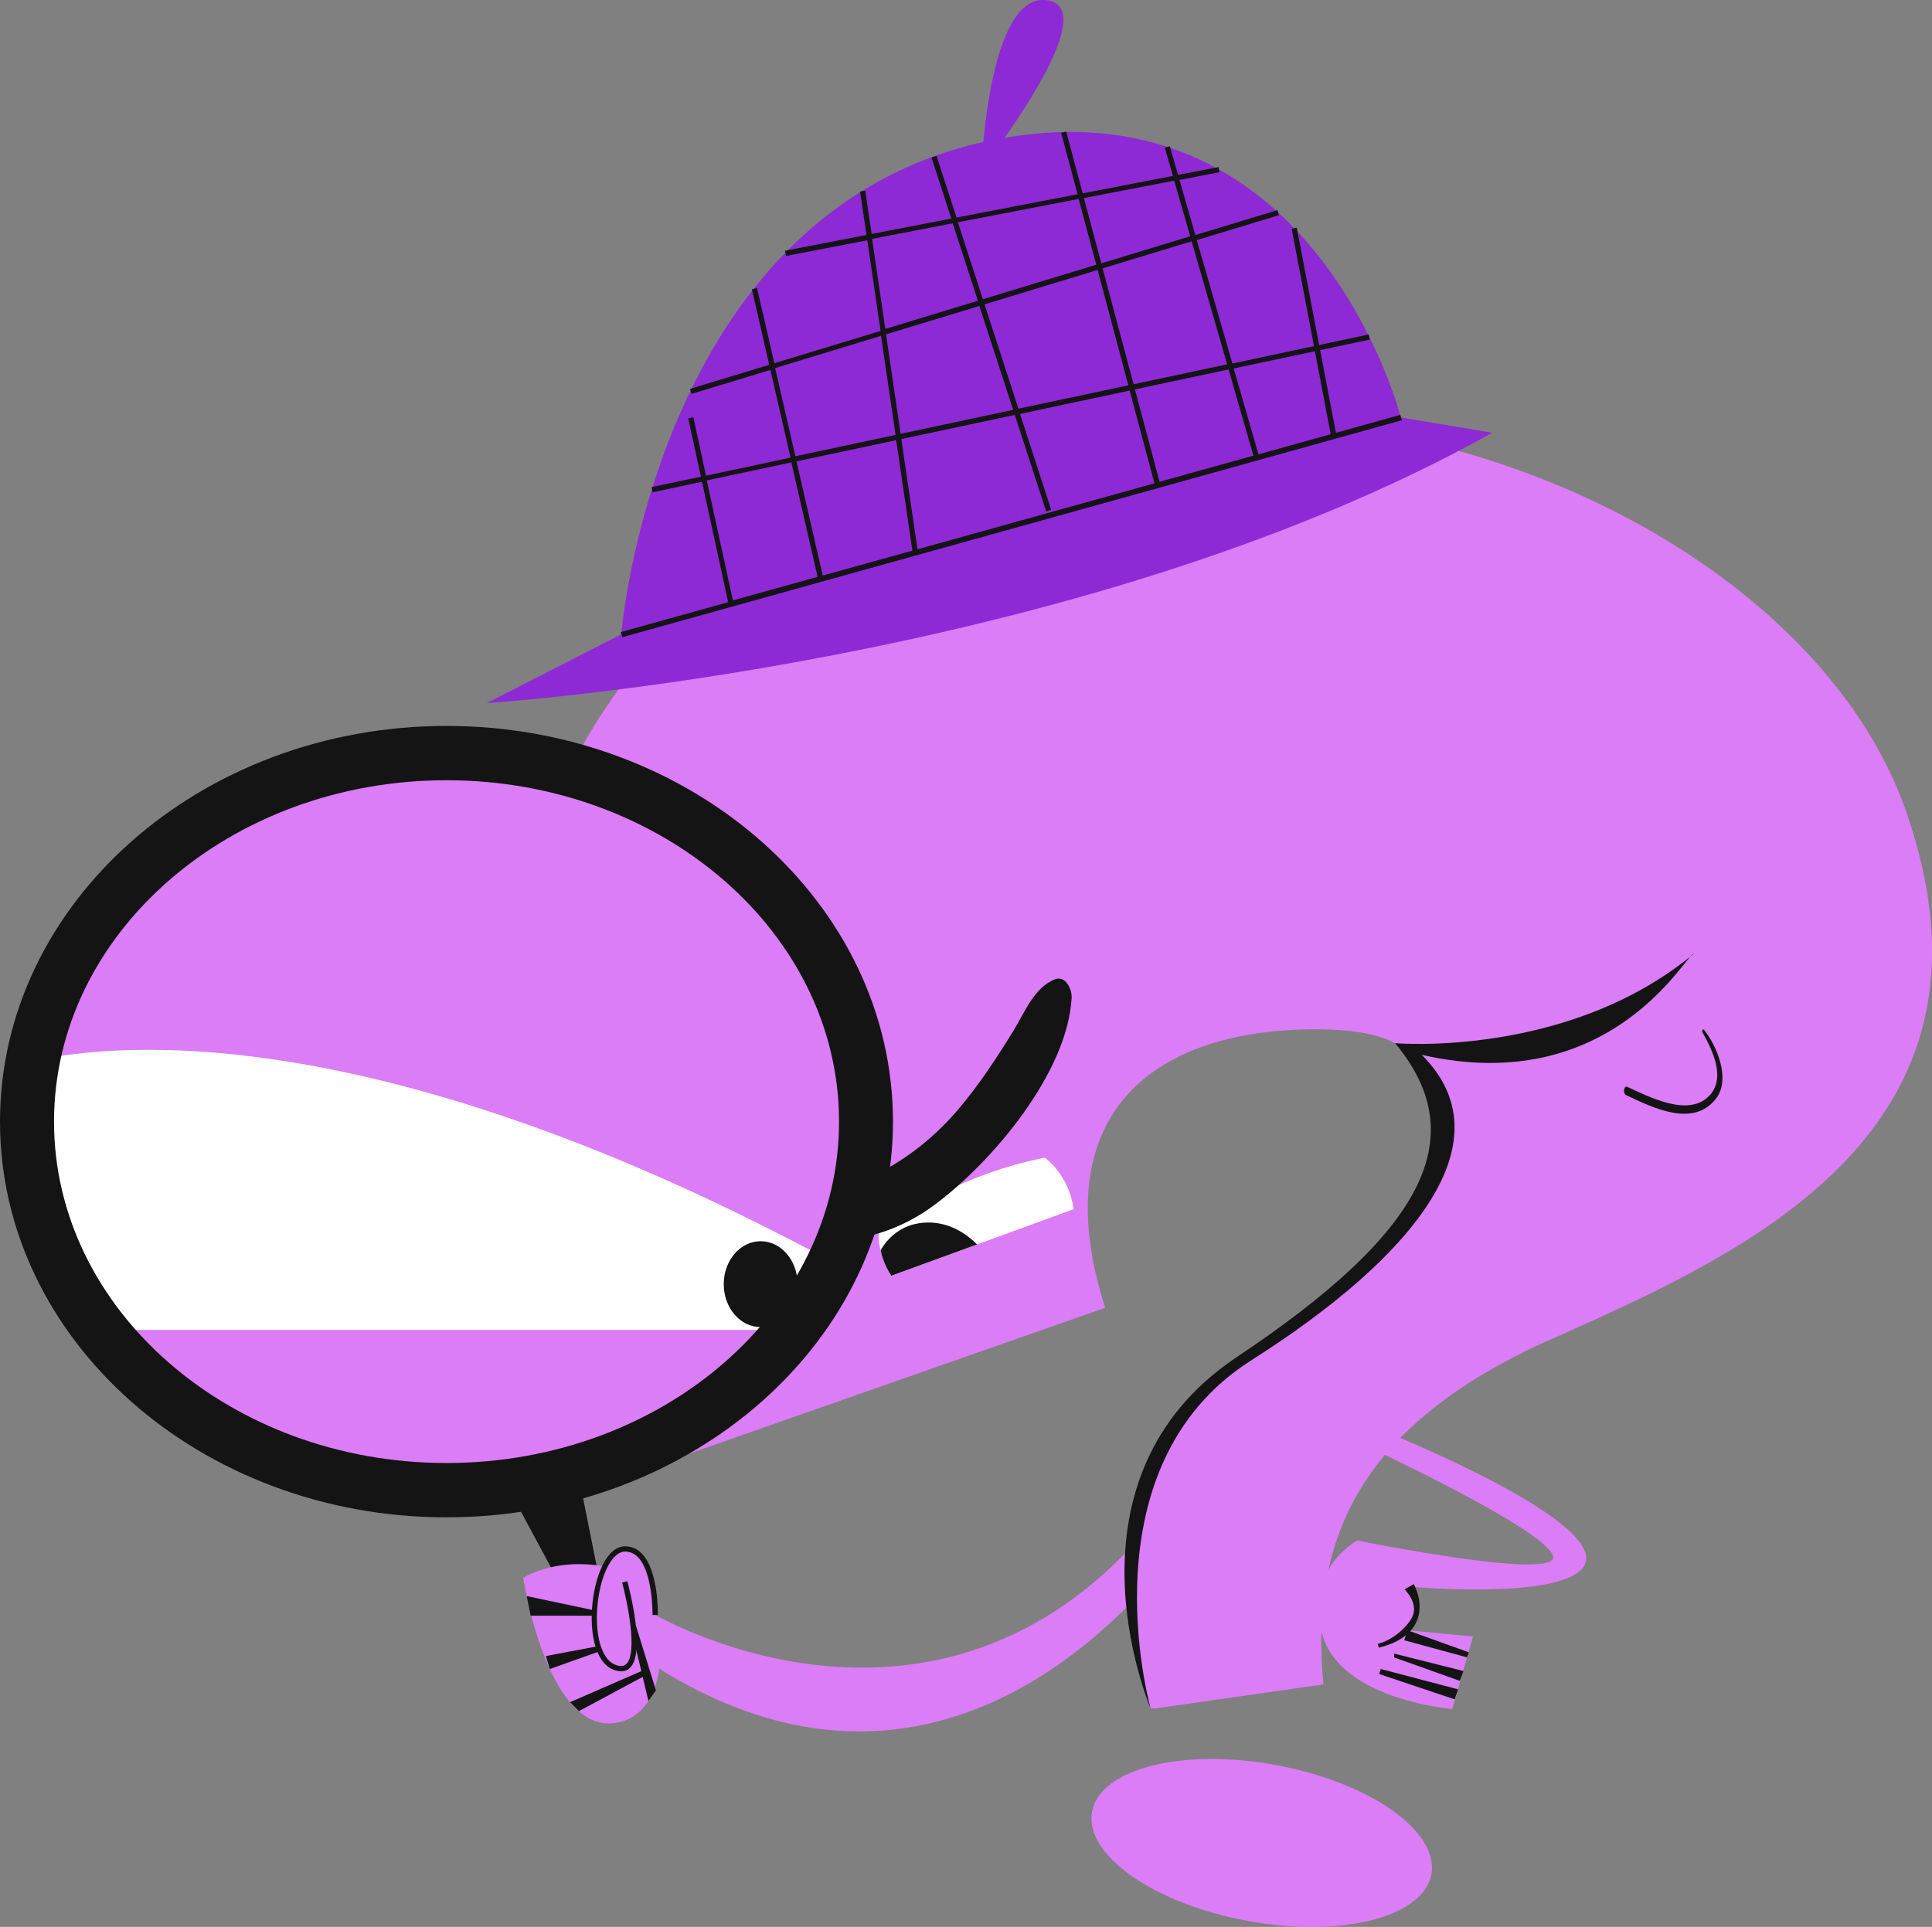
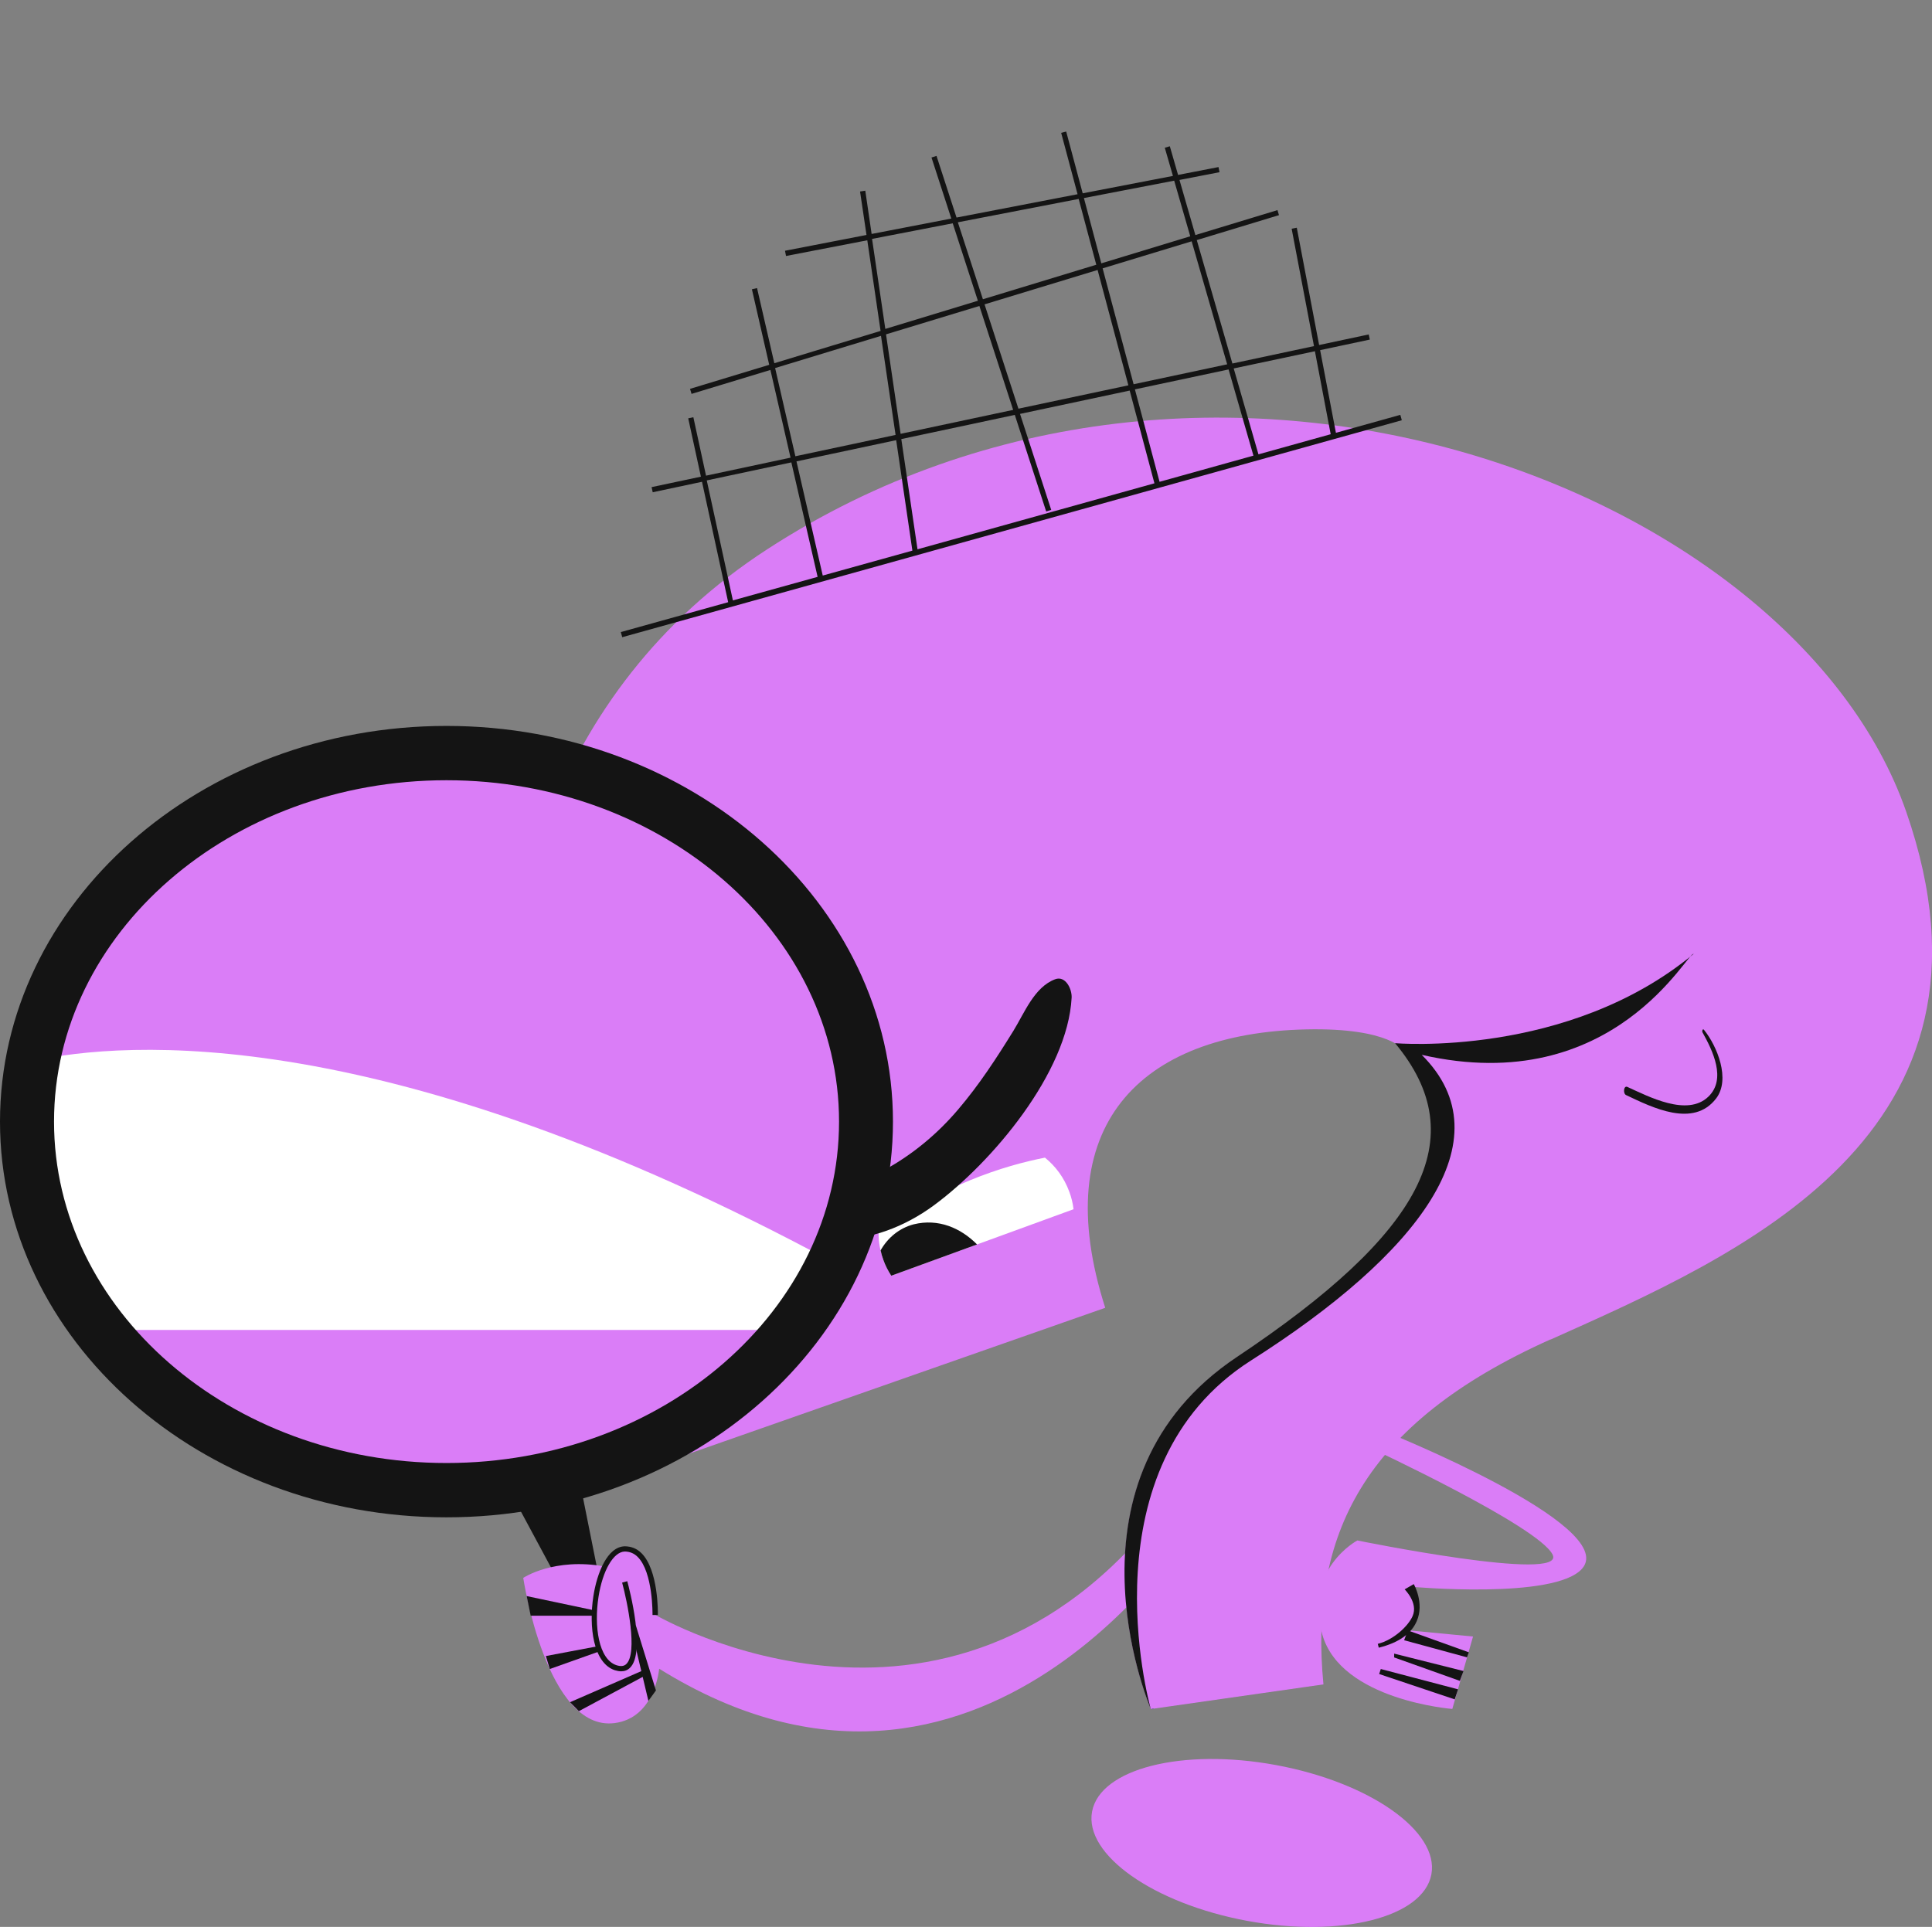
<svg xmlns="http://www.w3.org/2000/svg" id="Layer_2" viewBox="0 0 192.04 191.57">
  <rect x="0" y="0" width="192.04" height="191.57" fill="#808080" stroke="none" />
  <defs>
    <style>.cls-1{fill:#fff;}.cls-2{fill:#da7df7;}.cls-3{fill:#8e29d6;}.cls-4{fill:#002c54;}.cls-5{clip-path:url(#clippath);}.cls-6{fill:none;}.cls-7{fill:#141414;}</style>
    <clipPath id="clippath">
      <rect class="cls-6" y="0" width="192.04" height="191.57" />
    </clipPath>
  </defs>
  <g id="Layer_1-2">
    <g class="cls-5">
      <path class="cls-2" d="m142.28,186.34c-.79,4.28-8.98,6.35-18.3,4.63-9.31-1.72-16.22-6.58-15.43-10.86.79-4.28,8.98-6.35,18.29-4.63,9.31,1.72,16.22,6.58,15.44,10.86" />
      <polygon class="cls-4" points="114.66 169.91 114.36 169.91 114.62 169.77 114.66 169.91" />
      <polygon class="cls-7" points="58.31 162.42 48.2 143.62 56.34 140.86 60.41 161.2 58.31 162.42" />
      <path class="cls-2" d="m116.71,148.6c-21.39,29.66-51.58,11.94-51.58,11.94,0,0,.12-6.61-3.02-6.56-.8.01-1.48.71-1.99,1.76-5.04-.92-8.11,1.13-8.11,1.13,0,0,2.3,15.26,9.05,14.44,4.07-.5,4.46-5.41,4.46-5.41,32.02,19.92,53.15-14.26,53.15-14.26l-1.97-3.04Z" />
      <path class="cls-7" d="m61.75,166.16c-.2,0-.41-.04-.64-.11-2.13-.71-2.6-4.31-2.13-7.35.35-2.28,1.38-4.94,3.13-4.97.64.01,1.19.22,1.66.69,1.69,1.69,1.63,5.96,1.62,6.14h-.53c0-.05.06-4.24-1.47-5.77-.37-.37-.79-.53-1.28-.54-1.13.02-2.21,1.88-2.62,4.52-.45,2.92.01,6.19,1.78,6.78.43.14.75.11.98-.11,1.17-1.1.1-6.22-.41-8.1l.51-.14c.2.72,1.87,7.1.26,8.62-.24.23-.53.34-.87.34" />
      <polygon class="cls-7" points="64.45 169.1 62.7 161.74 63.2 161.59 65.2 168.06 64.45 169.1" />
      <polygon class="cls-7" points="57.54 170.12 56.66 169.23 64.23 165.93 64.45 166.41 57.54 170.12" />
      <polygon class="cls-7" points="54.65 165.93 54.26 164.64 59.5 163.65 59.6 164.17 54.65 165.93" />
      <polygon class="cls-7" points="59.08 160.63 52.75 160.63 52.35 158.68 59.08 160.1 59.08 160.63" />
      <path class="cls-2" d="m154.12,133.16c-18.73,8.4-23.98,19.6-22.57,34.3l-17.15,2.45s-9.8-22.75,8.58-34.99c18.37-12.25,24.5-21,16.62-30.45,0,0-1.38-2.31-9.73-2.13-16.62.35-25.79,9.65-20.01,27.68l-54.42,19.08s-23.1-65.97,20.82-94.49c43.92-28.53,102.02-6.13,113.21,26.07,11.2,32.2-16.62,44.1-35.35,52.5" />
      <path class="cls-7" d="m168.36,94.85c-.48-.57-7.83,14.41-27.04,10.02,8.48,8.44-.43,19.88-16.96,30.38-16.56,10.53-10.16,33.98-9.98,34.63-.3-.71-9.5-22.93,8.58-34.98,18.37-12.25,23.59-21.74,15.71-31.19,0,0,17.15,1.5,29.67-8.87" />
      <path class="cls-7" d="m161.63,108.87c2.62,1.24,6.69,3.29,8.95.34,1.46-1.91.1-5.21-1.2-6.82-.14-.18-.22.14-.15.25,1.01,1.81,2.4,4.64.58,6.39-2.1,2.02-5.93-.01-8.05-.97-.37-.17-.45.66-.13.81" />
      <path class="cls-1" d="m87.81,125.27c.21.56.47,1.08.78,1.56l18.12-6.61c-.07-.59-.21-1.18-.43-1.76-.5-1.36-1.34-2.5-2.41-3.37-3.99.78-10.4,2.73-16.54,7.51,0,.89.16,1.79.48,2.67" />
      <path class="cls-7" d="m97.12,123.72l-8.53,3.11c-.31-.48-.58-1-.78-1.56-.12-.32-.21-.64-.28-.96.7-1.24,1.84-2.21,3.29-2.59,2.45-.6,4.66.35,6.3,2" />
      <path class="cls-7" d="m76.13,117.09c2.37,8.21,10.89,7.02,16.69,2.75,5.79-4.27,13.31-13.19,13.7-20.66.04-.85-.61-2.22-1.65-1.82-2.06.78-3.03,3.32-4.13,5.11-1.68,2.72-3.42,5.39-5.49,7.82-2.06,2.43-4.52,4.48-7.31,6.01-2.72,1.49-8.59,3.2-10.82-.11-.53-.79-1.14.36-.98.91" />
      <path class="cls-2" d="m86.07,111.51c0,20.24-18.67,36.64-41.7,36.64S2.68,131.75,2.68,111.51s18.67-36.64,41.69-36.64,41.7,16.4,41.7,36.64" />
      <path class="cls-1" d="m82.91,125.55c-1.11,2.36-2.5,4.59-4.13,6.67H9.97c-4.6-5.89-7.29-13.02-7.29-20.7,0-2.06.19-4.07.57-6.04,9.15-2,35.08-4,79.66,20.07" />
      <path class="cls-7" d="m44.38,150.85C19.91,150.85,0,133.21,0,111.51s19.91-39.34,44.38-39.34,44.38,17.65,44.38,39.34-19.91,39.34-44.38,39.34m0-73.28c-21.51,0-39.01,15.22-39.01,33.94s17.5,33.94,39.01,33.94,39.02-15.22,39.02-33.94-17.5-33.94-39.02-33.94" />
-       <path class="cls-7" d="m79.28,127.67c0,2.36-1.64,4.27-3.67,4.27s-3.67-1.91-3.67-4.27,1.64-4.27,3.67-4.27,3.67,1.91,3.67,4.27" />
+       <path class="cls-7" d="m79.28,127.67c0,2.36-1.64,4.27-3.67,4.27" />
      <path class="cls-2" d="m136.14,143.92s16.81,7.82,18.19,10.64c1.38,2.83-19.41-1.41-19.41-1.41,0,0-5.34,2.82-3.48,9.36s12.92,7.39,12.92,7.39l2.06-7.2-6.48-.62s2.07-.61.15-4.34c0,0,14.51,1.34,17.19-1.81,3.67-4.3-19.69-13.64-19.69-13.64l-1.44,1.62Z" />
      <path class="cls-7" d="m137.05,163.81l-.1-.38c1.63-.41,3.07-1.83,3.47-2.78.56-1.31-.79-2.63-.8-2.64l.91-.52c.04.08,1.06,1.89.3,3.67-.54,1.27-1.81,2.16-3.78,2.65" />
      <polygon class="cls-7" points="144.6 168.95 137.09 166.43 137.25 165.93 144.93 167.95 144.6 168.95" />
      <polygon class="cls-7" points="145.11 167.11 138.58 164.78 138.58 164.4 145.47 166.13 145.11 167.11" />
      <polygon class="cls-7" points="145.82 164.77 139.57 163.07 139.93 162.09 146 164.27 145.82 164.77" />
-       <path class="cls-3" d="m139.24,41.5s-8.41-33.16-39.39-27.79c3.29-4.68,8.49-13.02,4.26-13.68-4.44-.69-5.91,9.17-6.37,14.09-32.65,7.29-35.99,48.95-35.99,48.95l-13.37,6.83s58.69-3.78,99.95-26.88l-9.09-1.52Z" />
      <path class="cls-7" d="m139.17,41.25l-6.38,1.78-1.57-8.22,4.94-1.05-.11-.51-4.93,1.05-2.22-11.66-.51.1,2.22,11.67-8.11,1.73-3.54-12.27,8.17-2.48-.15-.5-8.16,2.48-1.58-5.48,3.98-.77-.1-.51-4.02.78-.82-2.85-.5.15.81,2.8-8.97,1.73-1.64-6.14-.5.13,1.63,6.1-12.03,2.32-1.99-6.13-.5.16,1.97,6.07-7.92,1.53-.63-4.3-.52.08.64,4.32-8.1,1.57.1.52,8.08-1.56,1.32,9.01-10.56,3.21-1.72-7.47-.51.12,1.72,7.51-7.87,2.39.15.5,7.84-2.38,2,8.72-8.4,1.79-1.26-5.81-.51.11,1.26,5.8-4.9,1.04.11.51,4.9-1.04,2.6,11.97-10.67,2.97.14.51,77.49-21.57-.14-.51Zm-8.47-6.34l1.57,8.26-7.18,2-2.46-8.54,8.07-1.71Zm-41.1,8.74l11.27-2.4,3.12,9.6.5-.16-3.1-9.54,10.9-2.32,2.46,9.22-23.55,6.56-1.61-10.95Zm1.1,11.09l-8.92,2.48-2.61-11.35,9.91-2.11,1.61,10.98Zm10.01-13.99l-11.19,2.38-1.45-9.89,9.28-2.82,3.36,10.34Zm-2.85-10.49l11.24-3.42,3.06,11.47-10.93,2.32-3.37-10.38Zm14.95,8.45l9.31-1.98,2.47,8.57-9.33,2.6-2.45-9.19Zm9.17-2.49l-9.3,1.98-3.08-11.52,8.85-2.69,3.53,12.23Zm-5.27-18.27l1.6,5.54-8.84,2.69-1.73-6.49,8.98-1.73Zm-9.49,1.83l1.75,6.54-11.27,3.43-2.49-7.65,12-2.32Zm-20.53,3.97l8.01-1.55,2.5,7.7-9.2,2.8-1.32-8.96Zm-9.64,12.84l10.52-3.2,1.45,9.85-9.96,2.12-2.01-8.76Zm-6.79,11.17l8.4-1.79,2.61,11.38-8.42,2.34-2.6-11.94Z" />
    </g>
  </g>
</svg>